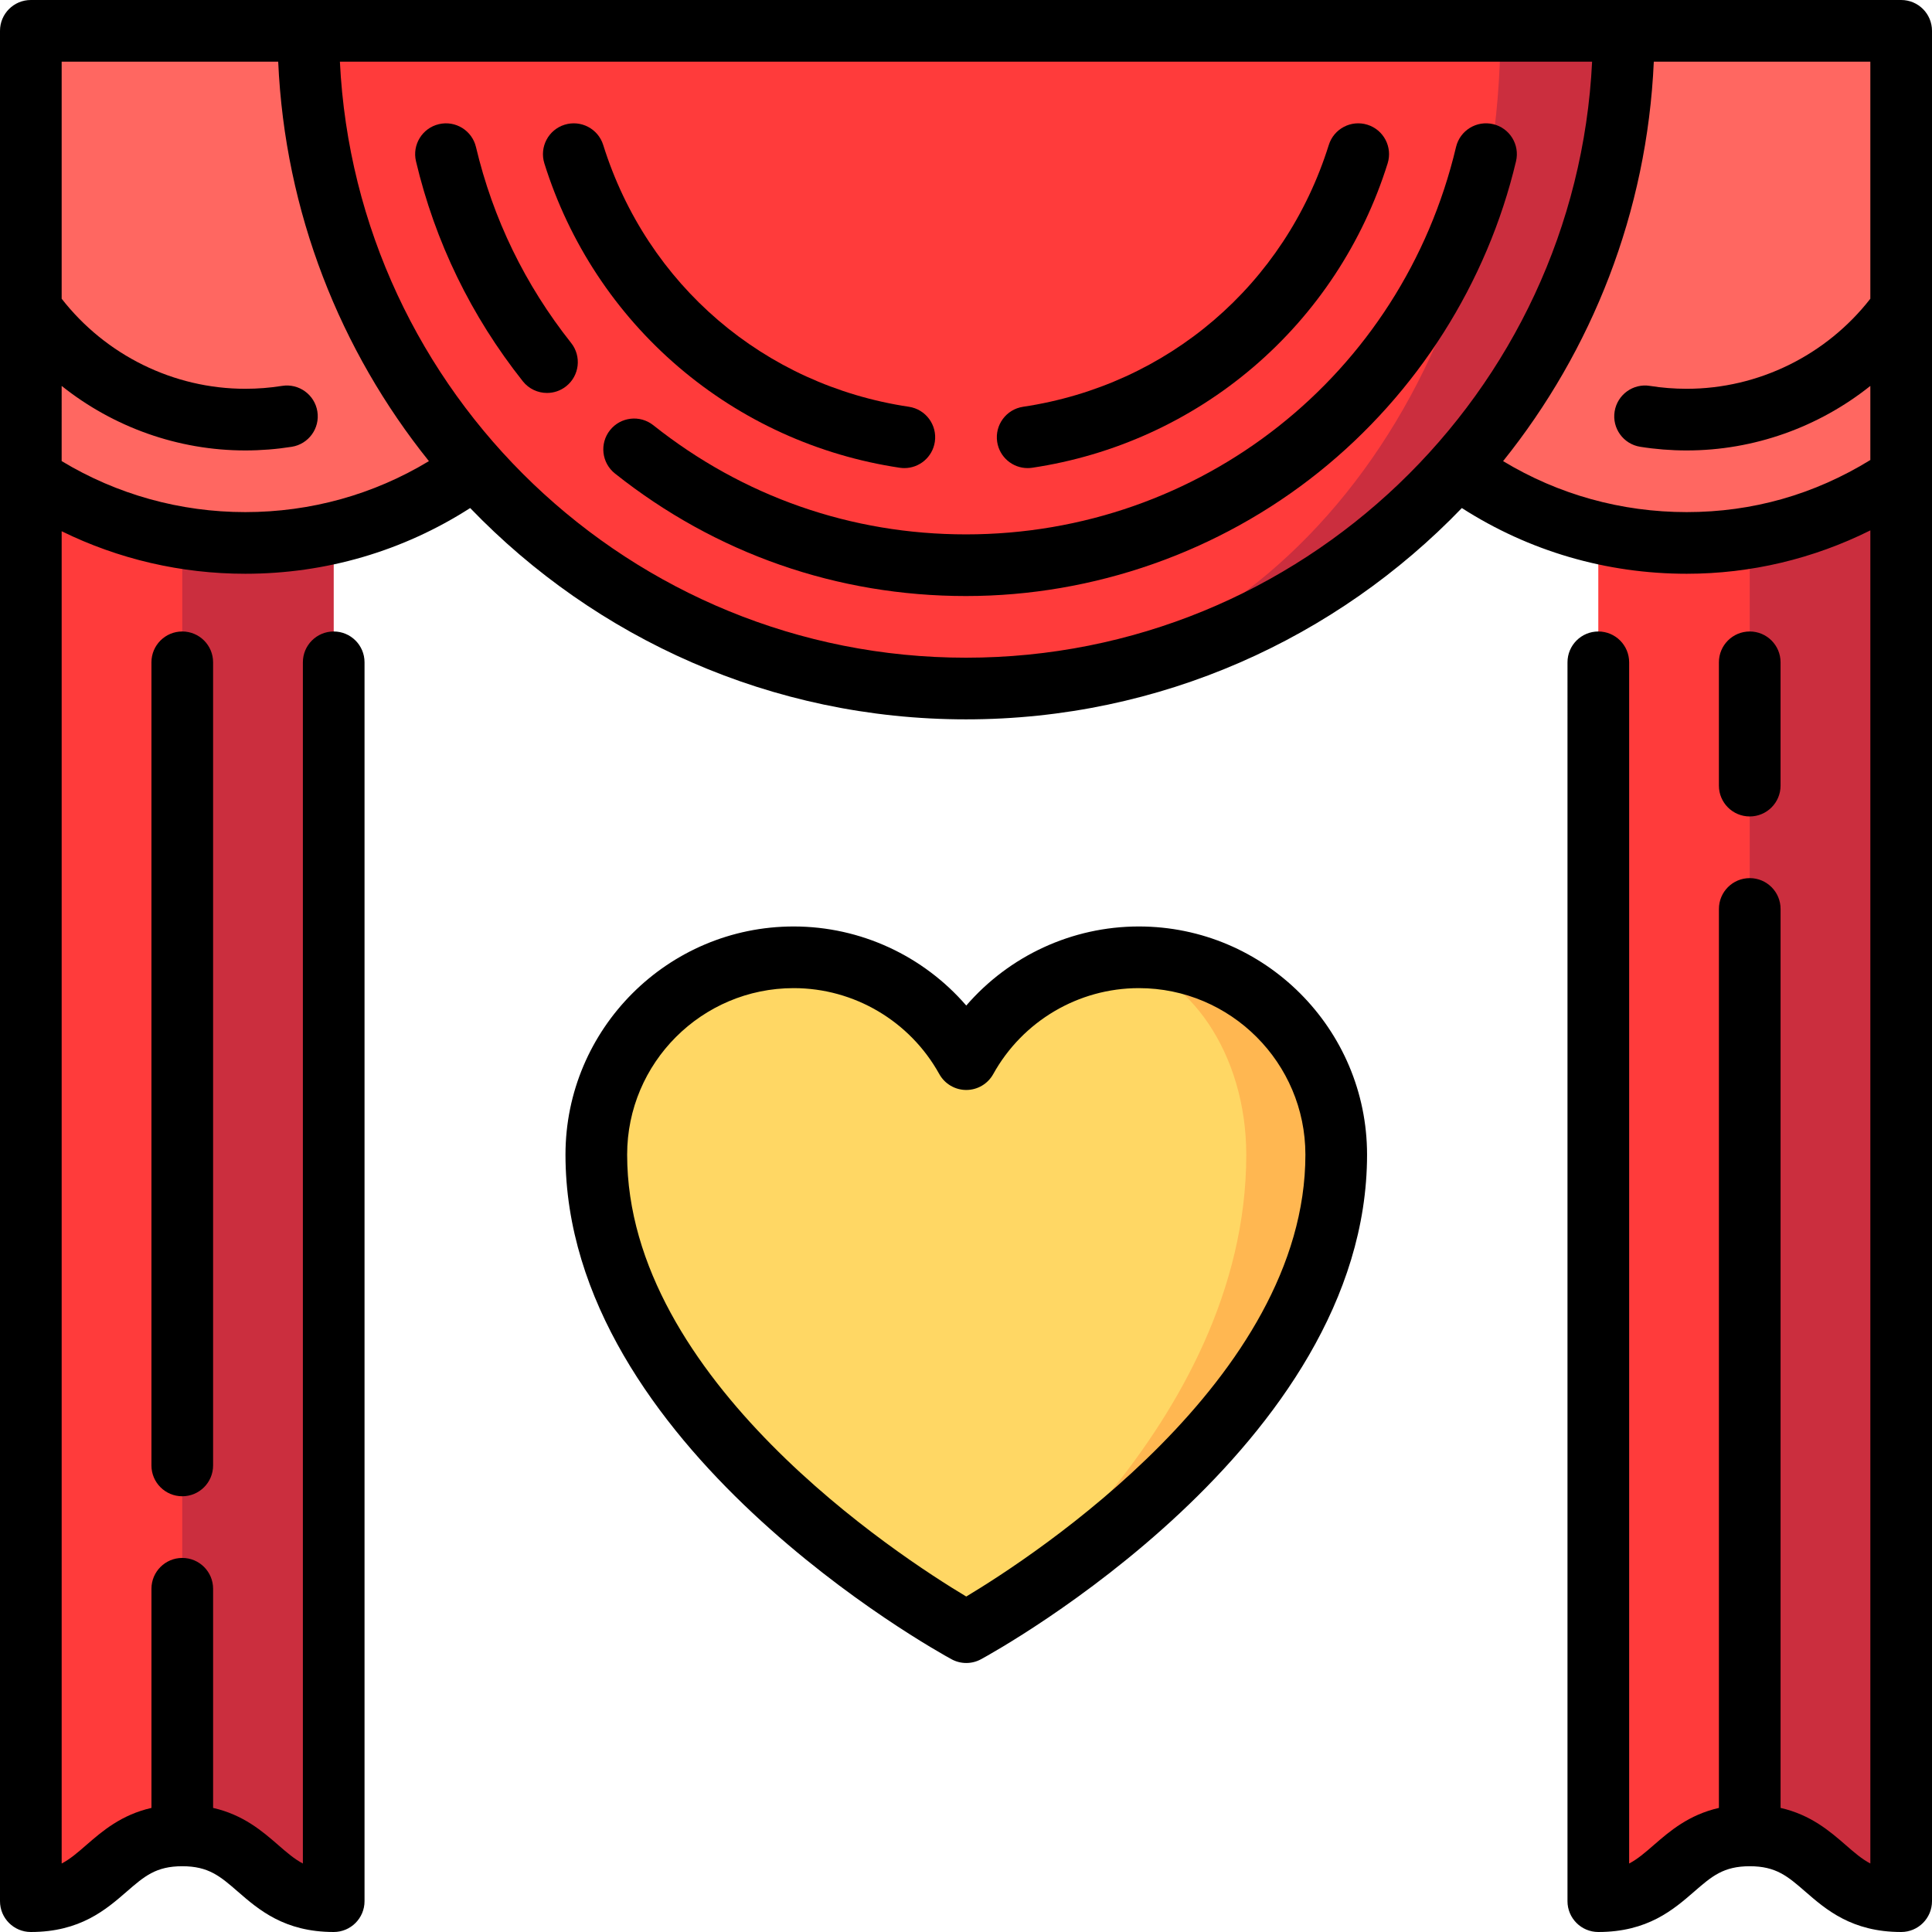
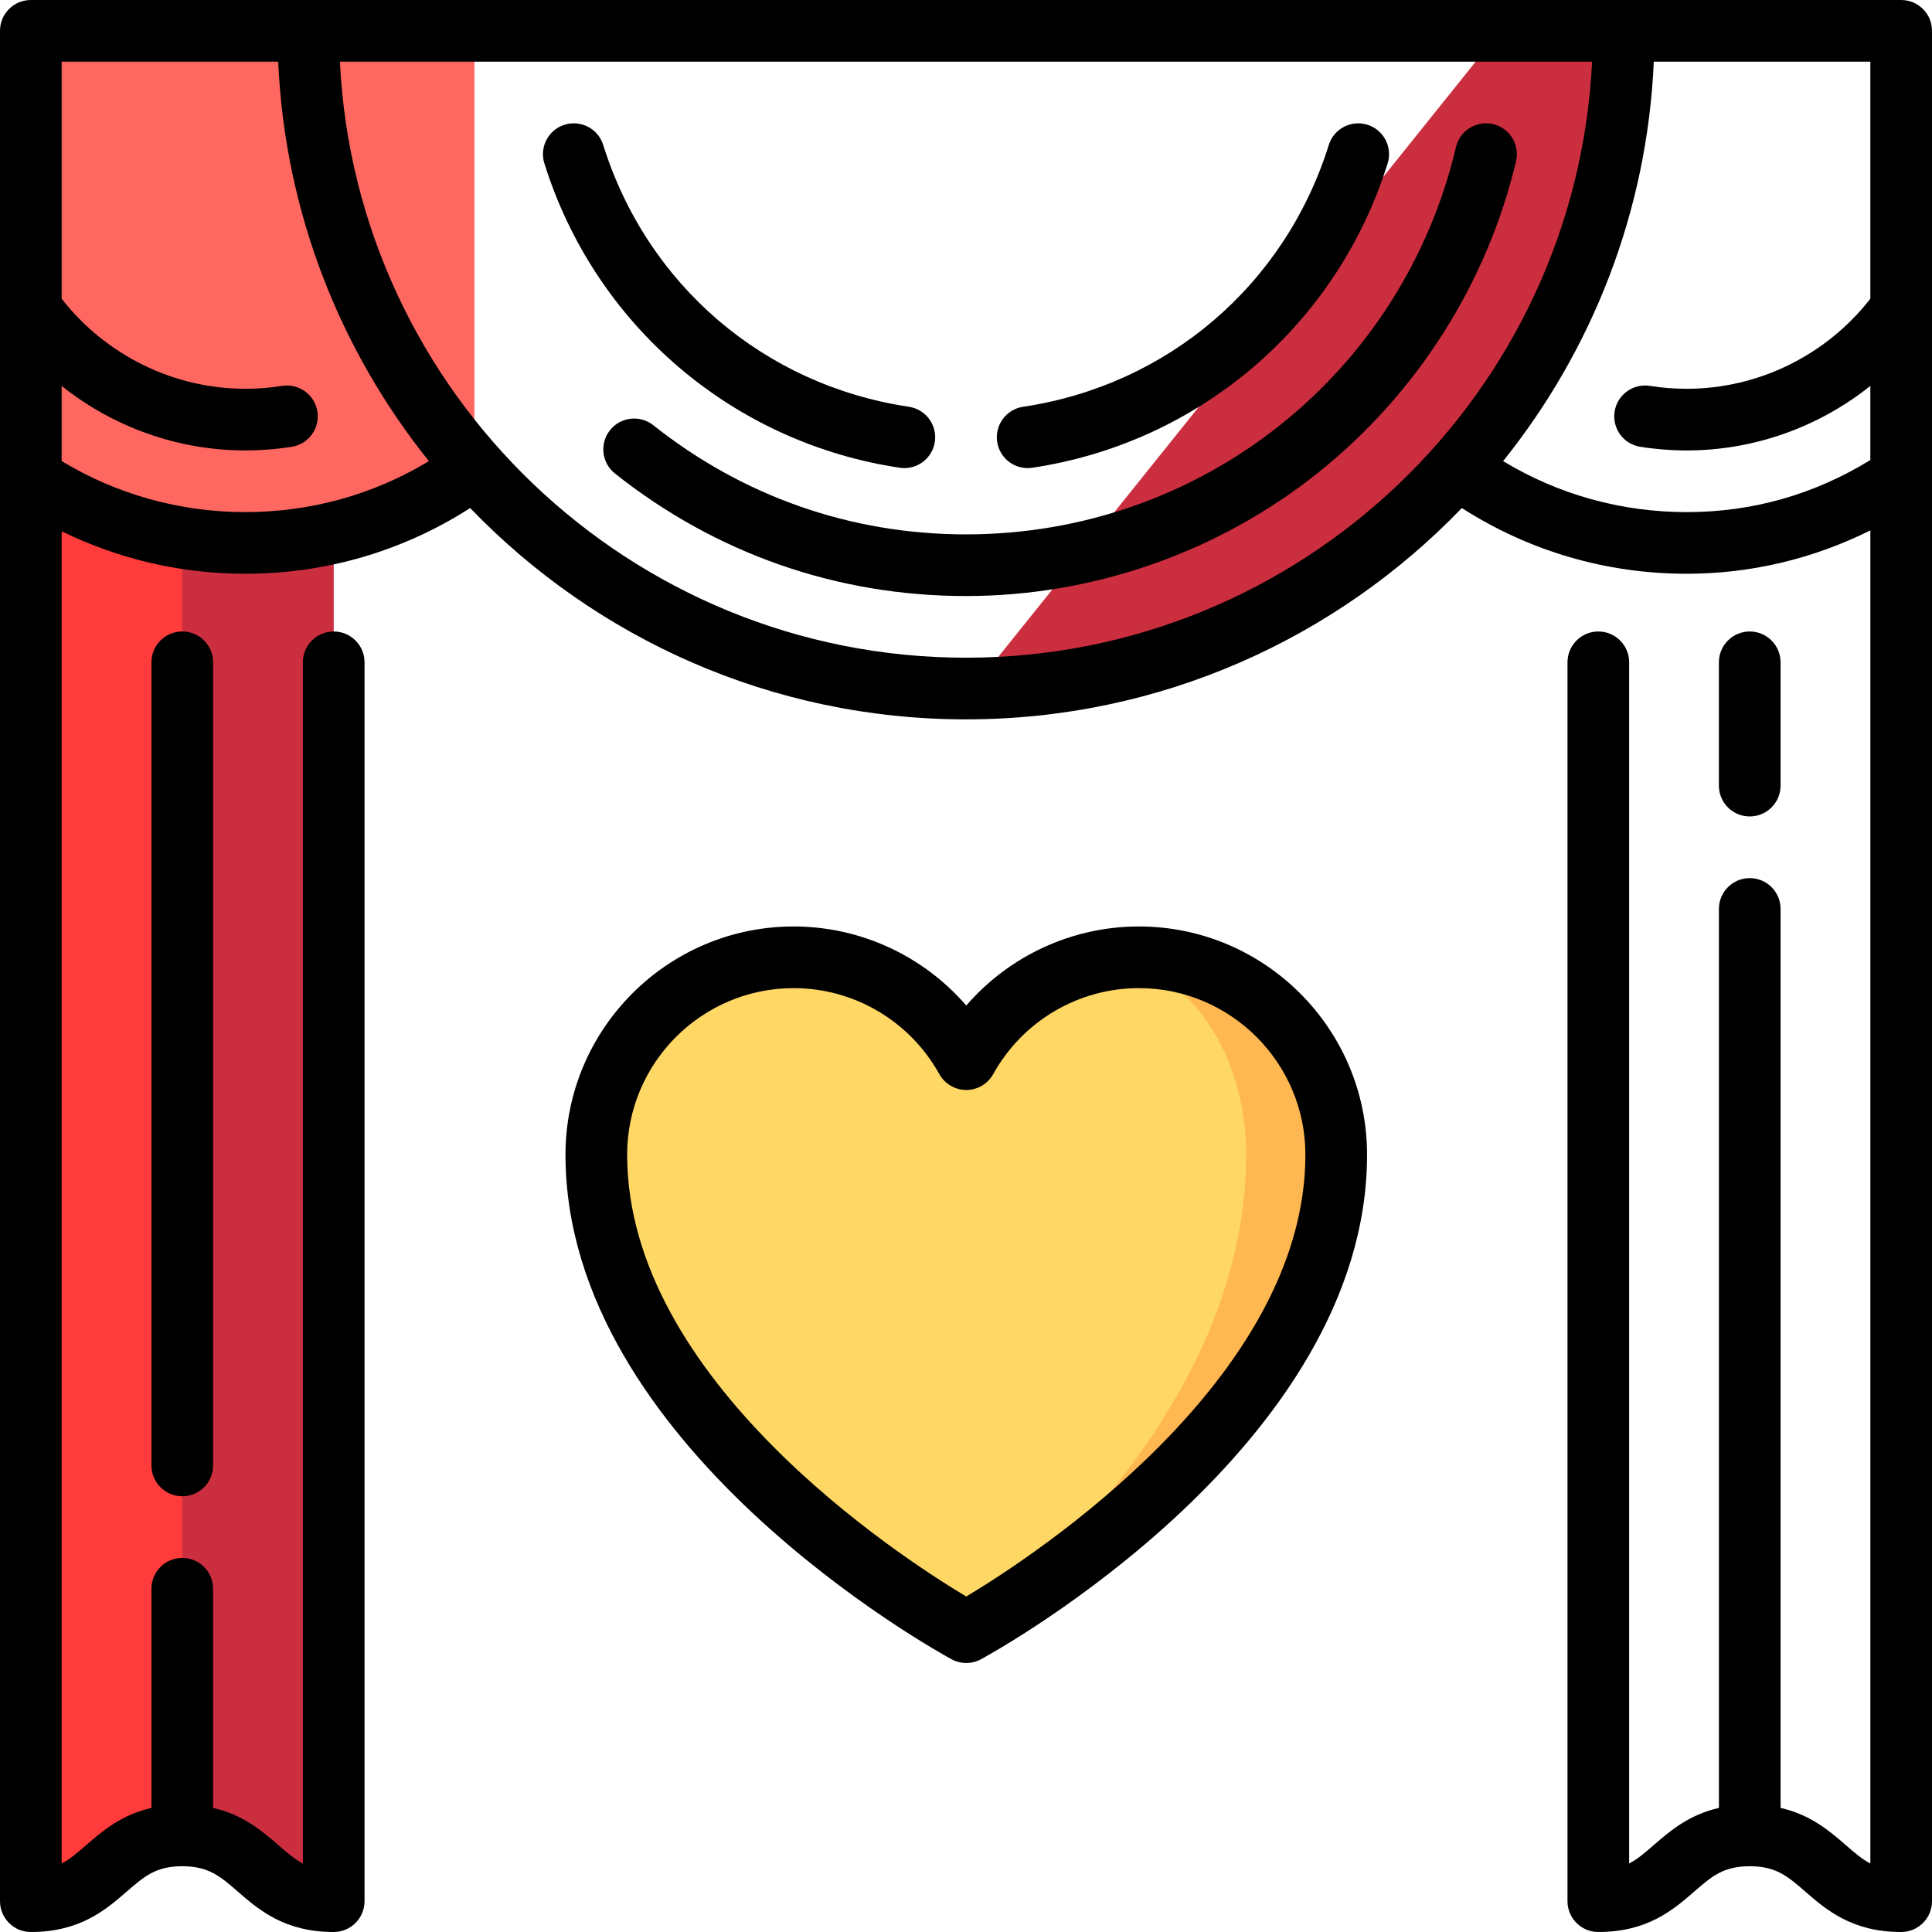
<svg xmlns="http://www.w3.org/2000/svg" height="800px" width="800px" version="1.1" id="Layer_1" viewBox="0 0 512 512" xml:space="preserve">
  <path style="fill:#CB2E3E;" d="M88.44,108.511V503.83c-20.077,0-20.077-17.43-40.143-17.43l-32.67-377.889H88.44z" />
  <path style="fill:#FF3B3B;" d="M48.308,117.607L48.297,486.4c-20.055,0-20.055,17.43-40.121,17.43V126.693L48.308,117.607z" />
-   <path style="fill:#CB2E3E;" d="M503.83,108.511V503.83c-20.077,0-20.077-17.43-40.143-17.43l-32.67-377.889H503.83z" />
-   <path style="fill:#FF3B3B;" d="M463.698,117.607L463.687,486.4c-20.055,0-20.055,17.43-40.121,17.43V126.693L463.698,117.607z" />
  <g>
    <path style="fill:#FF6761;" d="M8.17,8.17v118.523c16.264,10.861,35.807,17.19,56.832,17.19c22.735,0,43.728-7.395,60.728-19.91   V8.17H8.17z" />
-     <path style="fill:#FF6761;" d="M503.83,8.17v118.523c-16.264,10.861-35.807,17.19-56.832,17.19   c-22.735,0-43.728-7.395-60.728-19.91V8.17H503.83z" />
  </g>
  <path style="fill:#CB2E3E;" d="M397.622,8.17L257.836,182.457c95.417-0.98,172.468-78.631,172.468-174.287H397.622z" />
-   <path style="fill:#FF3B3B;" d="M81.708,8.17h315.915c0,95.515-62.42,173.078-139.787,174.287c-0.61,0.011-1.22,0.011-1.83,0.011  C159.739,182.468,81.708,104.437,81.708,8.17z" />
  <path style="fill:#FFB751;" d="M301.729,253.722c-2.128,0-4.219,0.131-6.275,0.38L256.071,432.54  c2.972-1.639,97.972-54.393,97.972-126.504C354.043,277.146,330.619,253.722,301.729,253.722z" />
  <path style="fill:#FFD764;" d="M295.454,254.102c19.62,3.137,34.82,25.194,34.82,51.933c0,71.934-71.624,124.615-74.203,126.504  c-0.048,0.024-0.071,0.036-0.071,0.036s-98.043-53.287-98.043-126.54c0-28.89,23.411-52.313,52.301-52.313  c19.703,0,36.816,10.91,45.741,26.989C263.95,266.366,278.436,256.135,295.454,254.102z" />
  <path d="M256.071,440.711c-1.342,0-2.685-0.331-3.901-0.991c-4.178-2.27-102.312-56.488-102.312-133.72  c0-33.346,27.128-60.476,60.476-60.476c17.738,0,34.376,7.807,45.737,20.958c11.362-13.151,27.999-20.958,45.737-20.958  c33.346,0,60.476,27.128,60.476,60.476c0,77.231-98.134,131.45-102.312,133.72C258.756,440.38,257.414,440.711,256.071,440.711z   M210.334,261.864c-24.336,0-44.135,19.799-44.135,44.135c0,59.598,72.114,106.466,89.868,117.097  c17.742-10.644,89.877-57.6,89.877-117.097c0-24.336-19.799-44.135-44.135-44.135c-16.014,0-30.801,8.729-38.592,22.781  c-1.44,2.597-4.176,4.208-7.146,4.208c-2.971,0-5.705-1.611-7.146-4.208C241.135,270.593,226.348,261.864,210.334,261.864z" />
  <path d="M463.698,216.369c4.513,0,8.17-3.657,8.17-8.17v-32.681c0-4.513-3.657-8.17-8.17-8.17s-8.17,3.657-8.17,8.17v32.681  C455.527,212.712,459.186,216.369,463.698,216.369z" />
  <path d="M40.133,175.518v212.839c0,4.513,3.657,8.17,8.17,8.17s8.17-3.657,8.17-8.17V175.518c0-4.513-3.657-8.17-8.17-8.17  S40.133,171.006,40.133,175.518z" />
  <path d="M512,126.341V8.17c0-4.513-3.657-8.17-8.17-8.17H8.17C3.657,0,0,3.657,0,8.17v118.549c0,0.02,0,377.111,0,377.111  c0,4.513,3.657,8.17,8.17,8.17c13.087,0,19.927-5.942,25.424-10.717c4.654-4.043,7.729-6.713,14.71-6.713  c6.98,0,10.054,2.67,14.709,6.713C68.509,506.058,75.349,512,88.435,512c4.513,0,8.17-3.657,8.17-8.17V175.518  c0-4.513-3.657-8.17-8.17-8.17s-8.17,3.657-8.17,8.17v318.331c-2.247-1.174-4.192-2.864-6.538-4.902  c-4.218-3.664-9.239-8.005-17.253-9.83v-58.078c0-4.513-3.657-8.17-8.17-8.17s-8.17,3.657-8.17,8.17v58.077  c-8.014,1.827-13.036,6.167-17.254,9.83c-2.346,2.038-4.291,3.728-6.538,4.902V140.785c15.068,7.394,31.639,11.268,48.662,11.268  c21.361,0,41.812-6.012,59.596-17.416c33.216,34.5,79.844,56.001,131.402,56.001c51.56,0,98.186-21.501,131.402-56.001  c17.786,11.405,38.237,17.416,59.596,17.416c16.956,0,33.529-3.953,48.662-11.496v353.292c-2.247-1.174-4.192-2.864-6.538-4.902  c-4.218-3.664-9.239-8.005-17.253-9.83V240.88c0-4.513-3.657-8.17-8.17-8.17c-4.513,0-8.17,3.657-8.17,8.17v238.236  c-8.014,1.827-13.035,6.167-17.253,9.83c-2.346,2.038-4.291,3.728-6.538,4.902v-318.33c0-4.513-3.657-8.17-8.17-8.17  c-4.513,0-8.17,3.657-8.17,8.17V503.83c0,4.513,3.657,8.17,8.17,8.17c13.086,0,19.927-5.942,25.424-10.717  c4.654-4.043,7.729-6.713,14.709-6.713s10.054,2.67,14.709,6.713C483.903,506.057,490.743,512,503.83,512  c4.513,0,8.17-3.657,8.17-8.17C512,503.83,512,126.375,512,126.341z M65.002,135.713c-17.274,0-34.003-4.669-48.662-13.52V102.27  c13.689,10.922,30.83,17.102,48.662,17.102c4.131,0,8.276-0.327,12.32-0.97c4.457-0.709,7.494-4.897,6.786-9.353  c-0.709-4.455-4.895-7.494-9.353-6.786c-3.197,0.51-6.477,0.767-9.751,0.767c-18.993,0-36.986-8.887-48.662-23.866V16.34h57.383  c1.769,39.945,16.441,76.588,39.941,105.862C99.018,131.057,82.364,135.713,65.002,135.713z M256,174.298  c-88.864,0-161.65-70.135-165.925-157.957h331.85C417.65,104.163,344.864,174.298,256,174.298z M446.998,135.713  c-17.36,0-34.013-4.657-48.663-13.511c23.5-29.273,38.171-65.916,39.94-105.861h57.384v62.827  c-11.675,14.978-29.669,23.865-48.662,23.865c-3.279,0-6.559-0.258-9.752-0.767c-4.448-0.718-8.645,2.326-9.354,6.782  c-0.71,4.455,2.326,8.644,6.782,9.354c4.04,0.645,8.188,0.972,12.324,0.972c17.833,0,34.973-6.18,48.662-17.102v19.635  C480.781,131.064,464.434,135.713,446.998,135.713z" />
-   <path d="M126.139,38.97c-1.041-4.39-5.444-7.105-9.835-6.064c-4.39,1.041-7.106,5.445-6.064,9.835  c5.068,21.37,14.594,40.985,28.314,58.3c1.612,2.035,3.999,3.096,6.409,3.096c1.778,0,3.567-0.576,5.069-1.767  c3.536-2.802,4.132-7.94,1.329-11.478C139.138,75.466,130.652,57.997,126.139,38.97z" />
  <path d="M395.698,32.899c-4.397-1.04-8.794,1.677-9.835,6.064C371.533,99.404,318.131,141.617,256,141.617  c-30.395,0-59.05-10.003-82.864-28.926c-3.533-2.806-8.672-2.219-11.48,1.314s-2.219,8.672,1.314,11.48  c26.736,21.244,58.905,32.473,93.03,32.473c33.874,0,67.092-11.674,93.536-32.869c26.035-20.868,44.583-50.116,52.226-82.355  C402.803,38.343,400.089,33.94,395.698,32.899z" />
  <path d="M272.33,124.05c0.402,0,0.808-0.029,1.218-0.09c21.685-3.241,41.939-12.458,58.573-26.658  c16.713-14.266,29.029-32.942,35.62-54.011c1.346-4.306-1.052-8.889-5.359-10.237c-4.31-1.346-8.89,1.051-10.237,5.359  c-11.595,37.066-42.637,63.652-81.011,69.385c-4.463,0.667-7.539,4.826-6.874,9.288C264.866,121.139,268.352,124.05,272.33,124.05z" />
  <path d="M179.88,97.303c16.633,14.199,36.887,23.416,58.573,26.657c0.41,0.061,0.816,0.09,1.218,0.09  c3.977,0,7.464-2.911,8.07-6.964c0.666-4.463-2.411-8.621-6.874-9.288c-38.375-5.733-69.417-32.319-81.011-69.384  c-1.348-4.305-5.928-6.7-10.237-5.359c-4.306,1.348-6.705,5.93-5.359,10.237C150.85,64.359,163.168,83.037,179.88,97.303z" />
</svg>